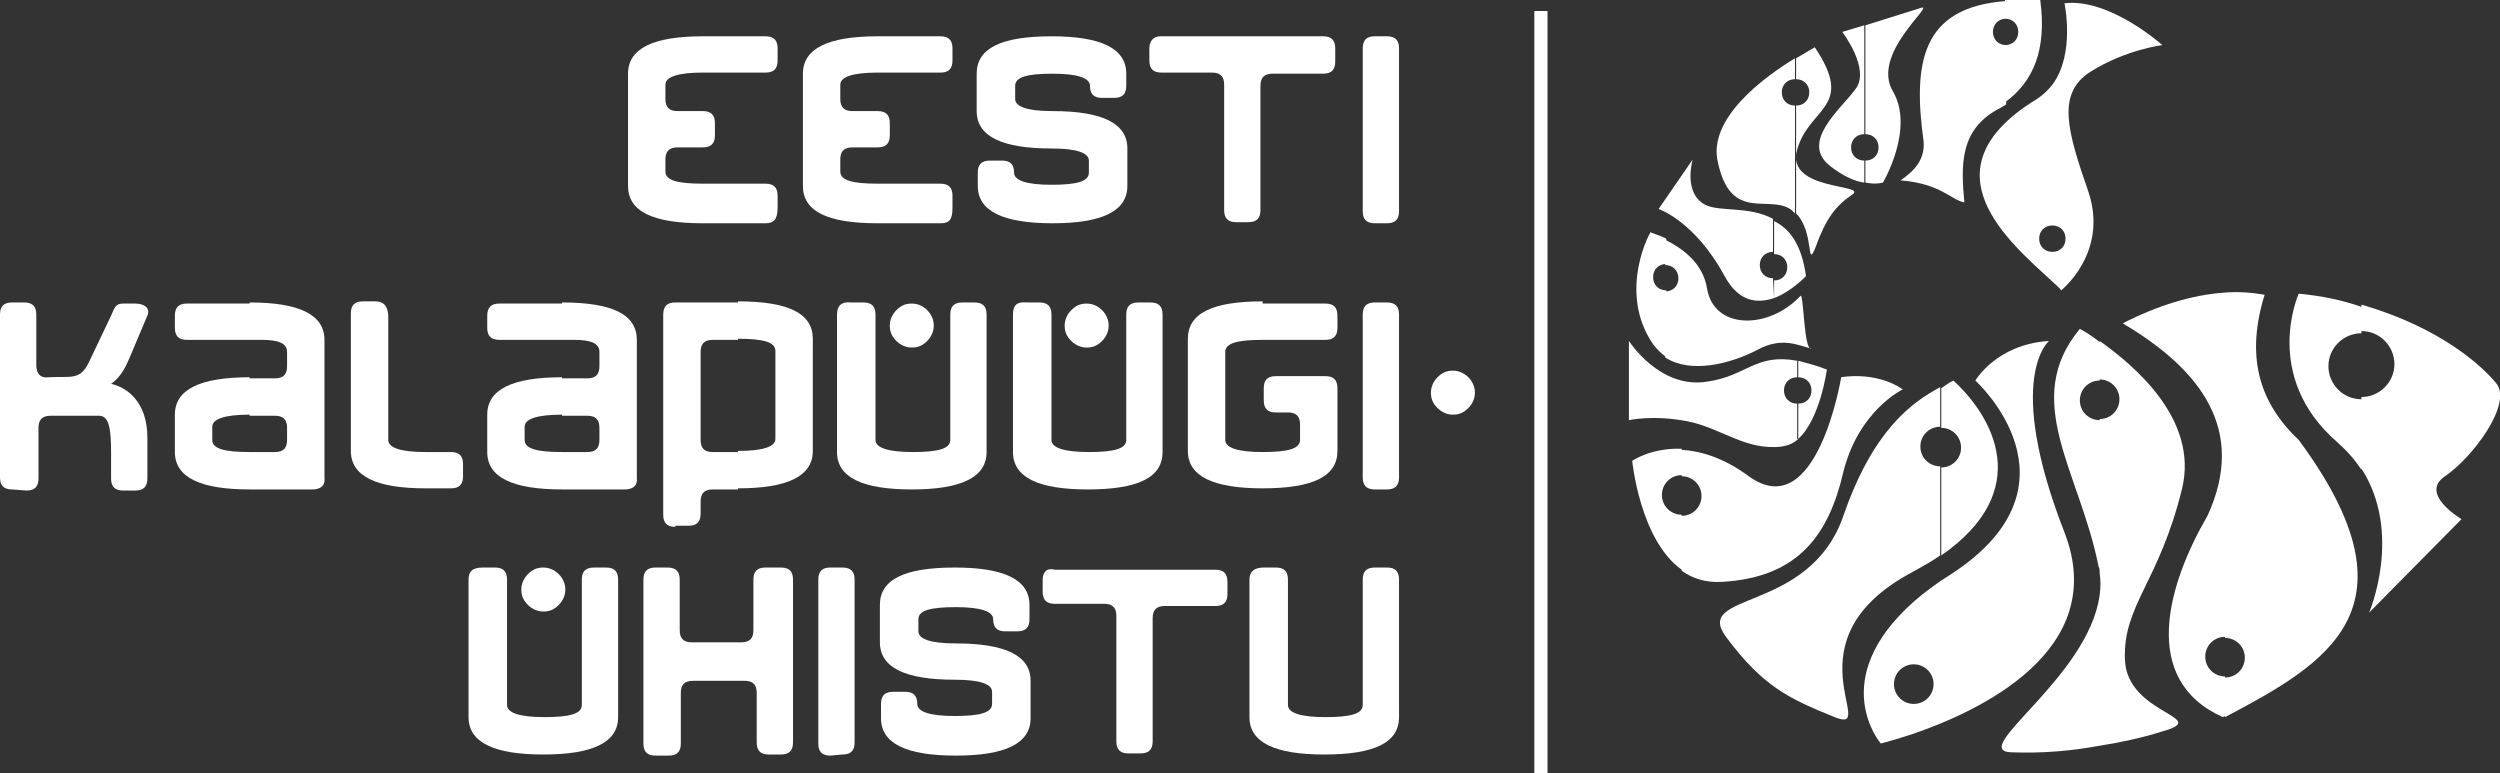
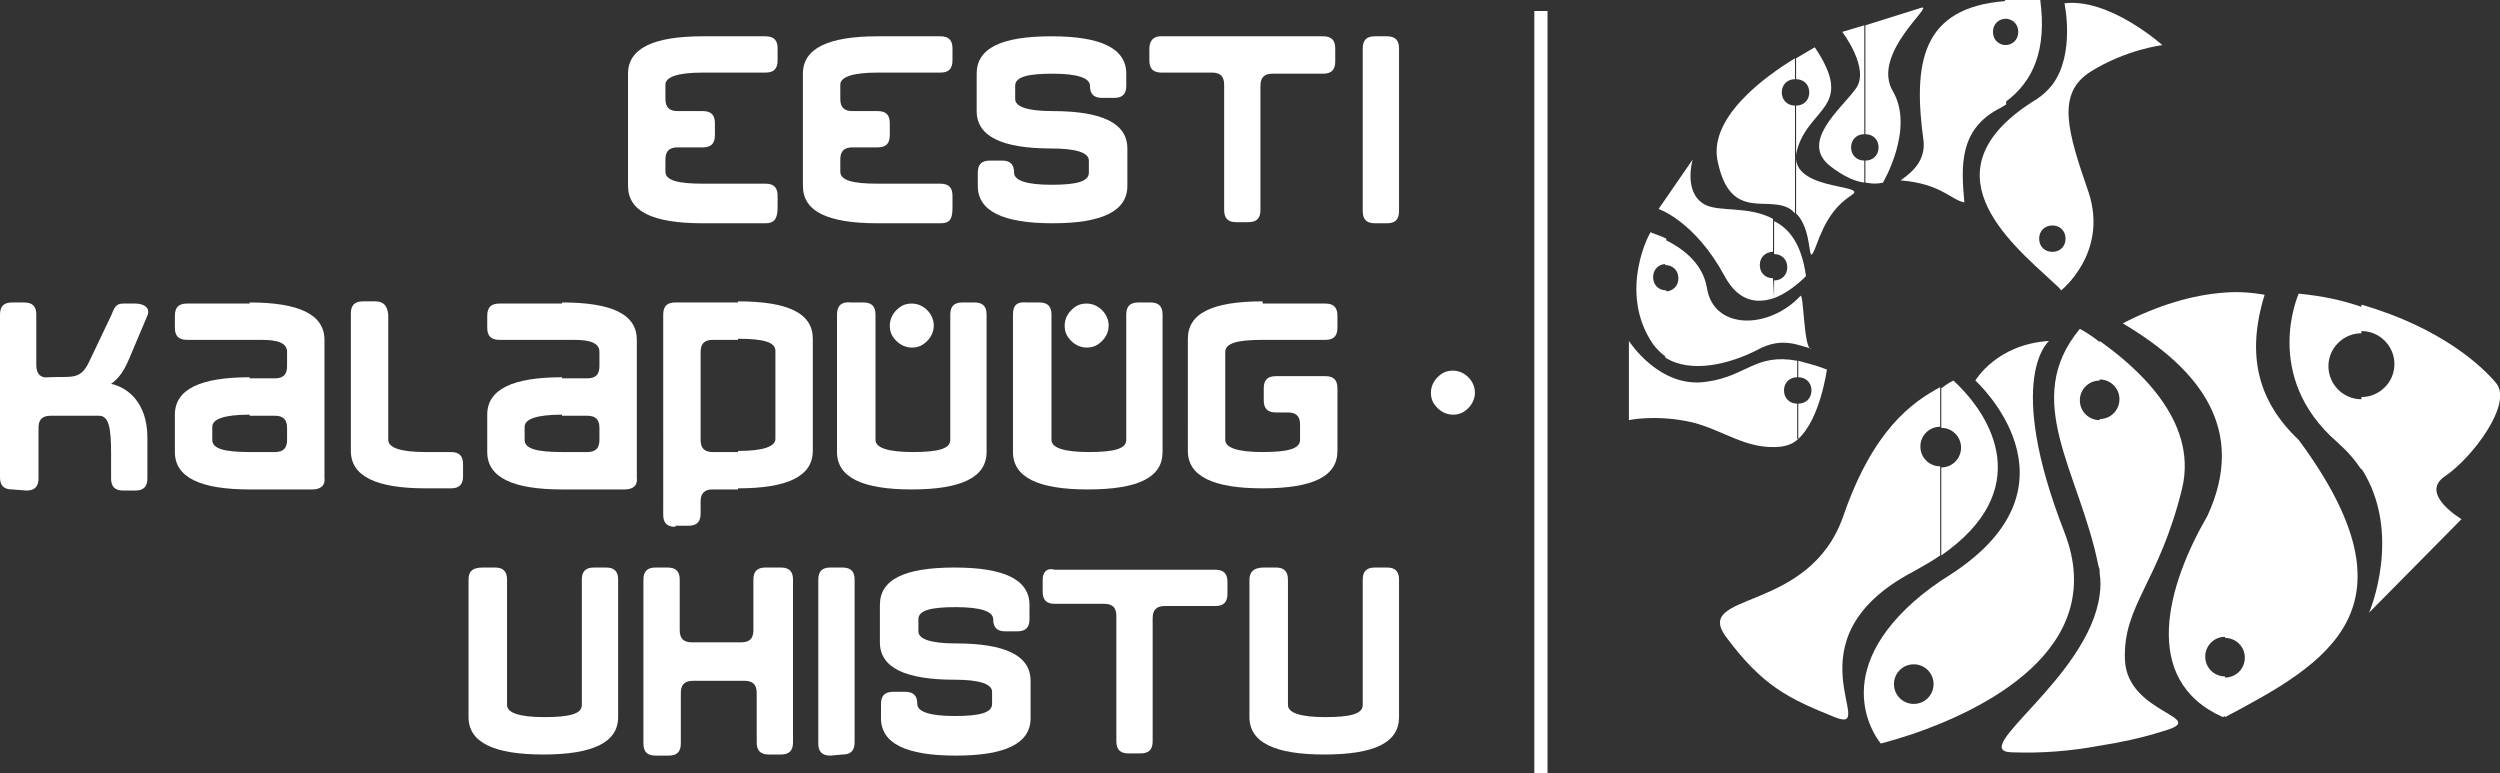
<svg xmlns="http://www.w3.org/2000/svg" version="1.1" id="Layer_1" x="0px" y="0px" viewBox="0 0 227.3 70.3" style="enable-background:new 0 0 227.3 70.3;" xml:space="preserve">
  <rect x="0" y="0" width="227.3" height="70.3" fill="#333333" stroke="none" />
  <style type="text/css">
	.st0{fill:#FFFFFF;}
</style>
  <g>
    <g>
      <path class="st0" d="M214.7,42.6c3.8,5.9,0.7,13.1,0.7,13.1l8.4-8.5c0,0-3.9-2.3-1.5-3.9c2.5-1.7,6.1-6.5,4.7-8.4    c-1.2-1.5-5-5.1-12.3-7.2v2.4c1.7,0,3,1.4,3,3c0,1.7-1.4,3-3,3L214.7,42.6L214.7,42.6z M209,26.7c0,0-3.4,7.5,3.5,13.5    c0.9,0.8,1.6,1.6,2.2,2.5v-6.4c-1.7,0-3-1.4-3-3c0-1.7,1.4-3,3-3v-2.4C213,27.3,211.1,26.9,209,26.7z" />
      <path class="st0" d="M205.9,26.8c-1.7,5.5-0.6,9.7,3.1,13.2c11.3,15.3,2.6,20.3-6.7,25.2v-3.6l0,0c1,0,1.8-0.8,1.8-1.8    s-0.8-1.8-1.8-1.8l0,0V26.6C203.5,26.5,204.8,26.6,205.9,26.8z M202.3,65.1l-0.2,0.1c-7.6-3.4-5-12.1-1.4-18.3    c3.6-7.8-0.6-13.3-7.7-17.5c3.1-1.6,6.3-2.6,9.3-2.8v31.3c-1,0-1.8,0.8-1.8,1.8s0.8,1.8,1.8,1.8L202.3,65.1L202.3,65.1z" />
      <path class="st0" d="M190.9,31c3.1,2.2,9,7.1,7.5,13.4C196.3,53,193,55,193.2,60s8,5.2,3.4,6.5c-1.9,0.6-3.8,1-5.7,1.3V54.1    c0.1-0.7,0.1-1.3,0-2v-14c1,0,1.8-0.8,1.8-1.8s-0.8-1.8-1.8-1.8V31z M189.1,29.9c0,0,0.8,0.4,1.8,1.2v3.5c-1,0-1.8,0.8-1.8,1.8    s0.8,1.8,1.8,1.8V52c0-0.2,0-0.3-0.1-0.5C189.1,42.9,183.7,36.4,189.1,29.9L189.1,29.9z M190.9,67.8c-2.7,0.5-5.3,0.7-8,0.6    c-4.1-0.1,7-6.8,8-14.3V67.8z" />
-       <path class="st0" d="M186.3,31c0,0-4.1,3.3,1.4,17.4c4.2,10.8-7.9,16.3-13.7,18.3V64c1,0,1.8-0.8,1.8-1.8s-0.8-1.8-1.8-1.8v-5.7    c0.9-0.8,2.1-1.7,3.4-2.5c12.6-8.2,2.2-17.6,2.2-17.6S181.5,31.3,186.3,31z M174,66.7c-1.8,0.6-3,0.9-3,0.9s-5-5.8,3-12.9v5.7    c-1,0-1.8,0.8-1.8,1.8S173,64,174,64V66.7z" />
+       <path class="st0" d="M186.3,31c0,0-4.1,3.3,1.4,17.4c4.2,10.8-7.9,16.3-13.7,18.3V64c1,0,1.8-0.8,1.8-1.8s-0.8-1.8-1.8-1.8v-5.7    c0.9-0.8,2.1-1.7,3.4-2.5c12.6-8.2,2.2-17.6,2.2-17.6S181.5,31.3,186.3,31M174,66.7c-1.8,0.6-3,0.9-3,0.9s-5-5.8,3-12.9v5.7    c-1,0-1.8,0.8-1.8,1.8S173,64,174,64V66.7z" />
      <path class="st0" d="M177.6,34.6c3.6,3.3,7.4,10-1.1,15.9v-8l0,0c1,0,1.8-0.8,1.8-1.8s-0.8-1.8-1.8-1.8l0,0v-3.6    C176.9,35,177.2,34.8,177.6,34.6z M176.4,50.5c-0.7,0.5-1.6,1-2.5,1.5c-11.7,6.2-2.9,14.9-7.1,13.2c-4.2-1.7-6.5-2.8-9.8-7.2    c-3.3-4.3,7.5-2.1,10.6-11.1c2.7-7.8,6.2-10.3,8.8-11.7v3.6c-1,0-1.8,0.8-1.8,1.8s0.8,1.8,1.8,1.8V50.5z" />
-       <path class="st0" d="M173,35.4c0,0-4,1.9-5.4,7.5c-1.3,5.6-4,9.6-11,10c-1.5,0.1-2.7-0.3-3.7-1v-5l0,0c1,0,1.8-0.8,1.8-1.8    s-0.8-1.8-1.8-1.8l0,0v-2.4c1.7,0.1,3.8,0.7,6.1,2.4c6.2,4.5,8.4-9,8.4-9S170.5,33.7,173,35.4z M152.9,51.8    c-3.8-2.7-4.5-9.9-4.5-9.9s1.7-1.2,4.5-1.1v2.4c-1,0-1.8,0.8-1.8,1.8s0.8,1.8,1.8,1.8V51.8z" />
      <path class="st0" d="M166.1,33.6c0,0-0.6,4.5-2.6,6.3v-3.2c0.7,0,1.2-0.5,1.2-1.2s-0.5-1.2-1.2-1.2v-1.5    C164.2,33,165.1,33.2,166.1,33.6z M163.5,39.9c-0.4,0.4-0.9,0.6-1.5,0.7c-3.3,0.4-5.5-1.7-8.6-2.3s-5.3-0.1-5.3-0.1V31    c0,0,2.8,4.4,7.1,3.7c3.6-0.5,4.4-2.6,8.2-1.9v1.5c-0.7,0-1.2,0.5-1.2,1.2s0.5,1.2,1.2,1.2v3.2H163.5z" />
      <path class="st0" d="M164.7,31.7c-1.2-0.3-2.7-1.1-4.9,0.1c-2.5,1.3-6.1,2.2-8.4,0.7v-6c0.7,0,1.2-0.5,1.2-1.2s-0.5-1.2-1.2-1.2    v-2.3c1.4,0.7,3.4,2,3.8,4.4c0.6,3.8,5.6,3.8,8.5,0.7C164,26.6,164,32,164.7,31.7z M151.4,32.4c-0.4-0.3-0.8-0.7-1.1-1.1    c-3.3-4.8-0.2-10.4-0.2-10.2c0,0.1,0.6,0.2,1.4,0.6V24c-0.7,0-1.2,0.5-1.2,1.2s0.5,1.2,1.2,1.2L151.4,32.4L151.4,32.4z" />
      <path class="st0" d="M164.2,25.1c0,0-1.3,1.4-2.9,2v-1.6l0,0c0.7,0,1.2-0.5,1.2-1.2s-0.5-1.2-1.2-1.2l0,0v-3    C162.7,20.8,163.8,22.2,164.2,25.1z M161.3,27.1c-1.5,0.5-3.2,0.4-4.5-2c-2.7-5-6-6.1-6-6.1l3.1-4.5c0,0-0.9,3,1.1,4.1    c1.3,0.7,4,0.1,6.2,1.3v3c-0.7,0-1.2,0.5-1.2,1.2s0.5,1.2,1.2,1.2L161.3,27.1L161.3,27.1z" />
      <path class="st0" d="M165,4.3c0,0-0.7,0.4-1.7,1v1.9c0.7,0,1.2,0.5,1.2,1.2s-0.5,1.2-1.2,1.2v9.8c1.7,1.7,0.9,5.3,1.8,3    c0.9-2.5,1.8-3.7,3.3-4.7s-6.1-0.3-5-4.1C164.5,9.7,168.7,9.8,165,4.3z M163.2,5.3c-2.8,1.7-8,5.5-7,9.5c1.2,5.5,4.7,2.8,6.7,4.3    c0.1,0.1,0.2,0.2,0.3,0.3V9.6c-0.7,0-1.2-0.5-1.2-1.2s0.5-1.2,1.2-1.2V5.3z" />
      <path class="st0" d="M169.6,16.6c1,0.2,1.6,0,1.6,0s2.9-4.9,0.9-8.3s3.8-7.9,2.6-7.6l-5.1,1.6v9.9c0.7,0,1.2,0.5,1.2,1.2    s-0.5,1.2-1.2,1.2V16.6z M167.5,2.9c0,0,2.6,3.4,1.2,5.2c-1.3,1.8-5.1,4.8-2.3,7c1.3,1,2.3,1.4,3.1,1.5v-2c-0.7,0-1.2-0.5-1.2-1.2    s0.5-1.2,1.2-1.2V2.3L167.5,2.9z" />
      <path class="st0" d="M185.5,0c-1.2-0.1-2.2-0.1-3.2,0v1.7l0,0c0.7,0,1.2,0.5,1.2,1.2s-0.5,1.2-1.2,1.2l0,0v5.2    C184.9,7.4,186.1,4.5,185.5,0z M182.3,0.1c-7.6,0.6-8.4,5.6-7.4,12.8c0.1,1.6-0.8,2.6-2.1,3.5c3.7,0.3,4.6,1.8,5.8,2    c-0.3-3.3-0.5-6.7,3.3-8.6c0.2-0.1,0.3-0.2,0.5-0.3V4.1c-0.7,0-1.2-0.5-1.2-1.2s0.5-1.2,1.2-1.2V0.1H182.3z" />
      <path class="st0" d="M187.7,0.3c0,0,1,4.6-1.1,7.4v12.8c0.7,0,1.2,0.5,1.2,1.2s-0.5,1.2-1.2,1.2v2.7c0.3,0.3,0.6,0.5,0.8,0.8    c0,0,4.3-3.4,2.5-8.9c-1.9-5.5-3-9,0.2-11s6.5-2.4,6.5-2.4S191.8-0.2,187.7,0.3z M186.6,7.7c-0.4,0.5-0.8,0.9-1.4,1.3    c-10.5,6.4-2.5,13,1.4,16.6v-2.7c-0.7,0-1.2-0.5-1.2-1.2s0.5-1.2,1.2-1.2V7.7z" />
    </g>
    <rect x="139.5" y="1" class="st0" width="1.2" height="69.3" />
    <g>
      <path class="st0" d="M113.6,52.7v12.5c0,2.3,2.3,3.4,6.8,3.4c4.6,0,6.8-1.1,6.8-3.4V52.7c0-0.8-0.4-1.1-1.1-1.1H125    c-0.8,0-1.1,0.4-1.1,1.1v11.4c0,0.8-1.1,1.1-3.4,1.1s-3.4-0.4-3.4-1.1V52.7c0-0.8-0.4-1.1-1.1-1.1h-1.1    C114,51.6,113.6,52,113.6,52.7z" />
      <path class="st0" d="M94.8,52.7v1.1c0,0.8,0.4,1.1,1.1,1.1h4.5c0.8,0,1.1,0.4,1.1,1.1v11.4c0,0.8,0.4,1.1,1.1,1.1h1.1    c0.8,0,1.1-0.4,1.1-1.1V56.2c0-0.8,0.4-1.1,1.1-1.1h4.6c0.8,0,1.1-0.4,1.1-1.1v-1.1c0-0.8-0.4-1.1-1.1-1.1H95.9    C95.2,51.6,94.8,52,94.8,52.7z" />
      <path class="st0" d="M80.1,65.3c0,2.3,2.3,3.4,6.8,3.4s6.8-1.1,6.8-3.4v-3.4c0-2.3-2.3-3.4-6.8-3.4c-2.3,0-3.4-0.4-3.4-1.1v-1.1    c0-0.8,1.1-1.1,3.4-1.1s3.4,0.4,3.4,1.1c0,0.8,0.4,1.1,1.1,1.1h1.1c0.8,0,1.1-0.4,1.1-1.1V55c0-2.3-2.3-3.4-6.8-3.4    c-4.6,0-6.8,1.1-6.8,3.4v3.4c0,2.3,2.3,3.4,6.8,3.4c2.3,0,3.4,0.4,3.4,1.1V64c0,0.8-1.1,1.1-3.4,1.1s-3.4-0.4-3.4-1.1    c0-0.8-0.4-1.1-1.1-1.1h-1.1c-0.8,0-1.1,0.4-1.1,1.1V65.3z" />
      <path class="st0" d="M75.5,68.7c-0.8,0-1.1-0.4-1.1-1.1V52.7c0-0.8,0.4-1.1,1.1-1.1h1.1c0.8,0,1.1,0.4,1.1,1.1v14.8    c0,0.8-0.4,1.1-1.1,1.1L75.5,68.7L75.5,68.7z" />
      <path class="st0" d="M59.6,68.7c-0.8,0-1.1-0.4-1.1-1.1V52.7c0-0.8,0.4-1.1,1.1-1.1h1.1c0.8,0,1.1,0.4,1.1,1.1v4.6    c0,0.8,0.4,1.1,1.1,1.1h4.5c0.8,0,1.1-0.4,1.1-1.1v-4.6c0-0.8,0.4-1.1,1.1-1.1H71c0.8,0,1.1,0.4,1.1,1.1v14.8    c0,0.8-0.4,1.1-1.1,1.1h-1.1c-0.8,0-1.1-0.4-1.1-1.1V63c0-0.8-0.4-1.1-1.1-1.1H63c-0.8,0-1.1,0.4-1.1,1.1v4.6    c0,0.8-0.4,1.1-1.1,1.1H59.6z" />
      <path class="st0" d="M42.6,52.7v12.5c0,2.3,2.3,3.4,6.8,3.4s6.8-1.1,6.8-3.4V52.7c0-0.8-0.4-1.1-1.1-1.1H54    c-0.8,0-1.1,0.4-1.1,1.1v11.4c0,0.8-1.1,1.1-3.4,1.1c-2.3,0-3.4-0.4-3.4-1.1V52.7c0-0.8-0.4-1.1-1.1-1.1h-1.1    C42.9,51.6,42.6,52,42.6,52.7z" />
-       <path class="st0" d="M125,44.5c-0.8,0-1.1-0.4-1.1-1.1V28.6c0-0.8,0.4-1.1,1.1-1.1h1.1c0.8,0,1.1,0.4,1.1,1.1v14.8    c0,0.8-0.4,1.1-1.1,1.1H125z" />
      <path class="st0" d="M114.8,27.4c-4.6,0-6.8,1.1-6.8,3.4V41c0,2.3,2.3,3.4,6.8,3.4c4.6,0,6.8-1.1,6.8-3.4v-5.7    c0-0.8-0.4-1.1-1.1-1.1H116c-0.8,0-1.1,0.4-1.1,1.1v1.1c0,0.8,0.4,1.1,1.1,1.1h1.1c0.8,0,1.1,0.4,1.1,1.1V40    c0,0.8-1.1,1.1-3.4,1.1s-3.4-0.4-3.4-1.1v-8c0-0.8,1.1-1.1,3.4-1.1h5.7c0.8,0,1.1-0.4,1.1-1.1v-1.1c0-0.8-0.4-1.1-1.1-1.1h-5.7    V27.4z" />
      <path class="st0" d="M92.1,28.6v12.5c0,2.3,2.3,3.4,6.8,3.4c4.6,0,6.8-1.1,6.8-3.4V28.6c0-0.8-0.4-1.1-1.1-1.1h-1.1    c-0.8,0-1.1,0.4-1.1,1.1V40c0,0.8-1.1,1.1-3.4,1.1s-3.4-0.4-3.4-1.1V28.6c0-0.8-0.4-1.1-1.1-1.1h-1.1    C92.4,27.4,92.1,27.8,92.1,28.6z" />
      <path class="st0" d="M76.1,28.6v12.5c0,2.3,2.3,3.4,6.8,3.4s6.8-1.1,6.8-3.4V28.6c0-0.8-0.4-1.1-1.1-1.1h-1.1    c-0.8,0-1.1,0.4-1.1,1.1V40c0,0.8-1.1,1.1-3.4,1.1s-3.4-0.4-3.4-1.1V28.6c0-0.8-0.4-1.1-1.1-1.1h-1.1    C76.5,27.4,76.1,27.8,76.1,28.6z" />
      <path class="st0" d="M67.1,27.4L67.1,27.4c4.6,0,6.8,1.1,6.8,3.4V41c0,2.3-2.3,3.4-6.8,3.4l0,0V41l0,0c2.3,0,3.4-0.4,3.4-1.1v-8    c0-0.8-1.1-1.1-3.4-1.1l0,0V27.4z M61.4,47.9c-0.8,0-1.1-0.4-1.1-1.1V28.6c0-0.8,0.4-1.1,1.1-1.1h5.7v3.4h-2.3    c-0.8,0-1.1,0.4-1.1,1.1v8c0,0.8,0.4,1.1,1.1,1.1h2.3v3.4h-2.3c-0.8,0-1.1,0.4-1.1,1.1v1.1c0,0.8-0.4,1.1-1.1,1.1h-1.2V47.9z" />
      <path class="st0" d="M56.8,44.5h-5.7l0,0v-3.4l0,0h2.3c0.8,0,1.1-0.4,1.1-1.1v-1.1c0-0.8-0.4-1.1-1.1-1.1h-2.3l0,0v-3.4l0,0h2.3    c0.8,0,1.1-0.4,1.1-1.1V32c0-0.8-0.8-1.1-2.3-1.1h-1.1v-3.4l0,0c4.6,0,6.8,1.1,6.8,3.4v12.5C58,44.1,57.6,44.5,56.8,44.5z     M51.1,44.5c-4.5,0-6.8-1.1-6.8-3.4v-3.4c0-2.3,2.3-3.4,6.8-3.4v3.4c-2.3,0-3.4,0.4-3.4,1.1V40c0,0.8,1.1,1.1,3.4,1.1V44.5    L51.1,44.5z M51.1,30.9h-5.7c-0.8,0-1.1-0.4-1.1-1.1v-1.1c0-0.8,0.4-1.1,1.1-1.1h5.7V30.9z" />
      <path class="st0" d="M34.1,27.4H33c-0.8,0-1.1,0.4-1.1,1.1V41c0,2.3,2.3,3.4,6.8,3.4H41c0.8,0,1.1-0.4,1.1-1.1v-1.1    c0-0.8-0.4-1.1-1.1-1.1h-2.3c-2.3,0-3.4-0.4-3.4-1.1V28.6C35.2,27.8,34.9,27.4,34.1,27.4z" />
      <path class="st0" d="M28.4,44.5h-5.7l0,0v-3.4l0,0H25c0.8,0,1.1-0.4,1.1-1.1v-1.1c0-0.8-0.4-1.1-1.1-1.1h-2.3l0,0v-3.4l0,0H25    c0.8,0,1.1-0.4,1.1-1.1V32c0-0.8-0.8-1.1-2.3-1.1h-1.1v-3.4l0,0c4.5,0,6.8,1.1,6.8,3.4v12.5C29.6,44.1,29.2,44.5,28.4,44.5z     M22.7,44.5c-4.5,0-6.8-1.1-6.8-3.4v-3.4c0-2.3,2.3-3.4,6.8-3.4v3.4c-2.3,0-3.4,0.4-3.4,1.1V40c0,0.8,1.1,1.1,3.4,1.1V44.5    L22.7,44.5z M22.7,30.9H17c-0.8,0-1.1-0.4-1.1-1.1v-1.1c0-0.8,0.4-1.1,1.1-1.1h5.7V30.9z" />
      <path class="st0" d="M1.1,44.5c-0.8,0-1.1-0.4-1.1-1.1V28.6c0-0.8,0.4-1.1,1.1-1.1h1.1c0.8,0,1.1,0.4,1.1,1.1v4.6    c0,0.8,0.4,1.2,1.1,1.1c2.1-0.1,2.9,0.3,3.7-1.4l2-4.2c0.3-0.7,0.4-1.1,1.1-1.1h1.1c0.8,0,1.4,0.4,1.1,1.1l-1.1,2.6    c-0.8,1.9-1.1,2.8-2.2,3.6c1.4,0.3,3.3,1.6,3.3,4.9v3.7c0,0.8-0.4,1.1-1.1,1.1h-1.1c-0.8,0-1.1-0.4-1.1-1.1v-2.3    c0-2.3-0.2-3.4-1.1-3.4H4.6c-0.8,0-1.1,0.4-1.1,1.1v4.6c0,0.8-0.4,1.1-1.1,1.1L1.1,44.5L1.1,44.5z" />
      <path class="st0" d="M125,20.3c-0.8,0-1.1-0.4-1.1-1.1V4.4c0-0.8,0.4-1.1,1.1-1.1h1.1c0.8,0,1.1,0.4,1.1,1.1v14.8    c0,0.8-0.4,1.1-1.1,1.1C126.1,20.3,125,20.3,125,20.3z" />
      <path class="st0" d="M104.5,4.4v1.1c0,0.8,0.4,1.1,1.1,1.1h4.6c0.8,0,1.1,0.4,1.1,1.1v11.4c0,0.8,0.4,1.1,1.1,1.1h1.1    c0.8,0,1.1-0.4,1.1-1.1V7.8c0-0.8,0.4-1.1,1.1-1.1h4.6c0.8,0,1.1-0.4,1.1-1.1V4.4c0-0.8-0.4-1.1-1.1-1.1h-14.8    C104.9,3.3,104.5,3.7,104.5,4.4z" />
      <path class="st0" d="M88.9,16.9c0,2.3,2.3,3.4,6.8,3.4s6.8-1.1,6.8-3.4v-3.4c0-2.3-2.3-3.4-6.8-3.4c-2.3,0-3.4-0.4-3.4-1.1V7.8    c0-0.8,1.1-1.1,3.4-1.1s3.4,0.4,3.4,1.1c0,0.8,0.4,1.1,1.1,1.1h1.1c0.8,0,1.1-0.4,1.1-1.1V6.7c0-2.3-2.3-3.4-6.8-3.4    c-4.6,0-6.8,1.1-6.8,3.4v3.4c0,2.3,2.3,3.4,6.8,3.4c2.3,0,3.4,0.4,3.4,1.1v1.1c0,0.8-1.1,1.1-3.4,1.1s-3.4-0.4-3.4-1.1    c0-0.8-0.4-1.1-1.1-1.1H90c-0.8,0-1.1,0.4-1.1,1.1V16.9z" />
      <path class="st0" d="M85.5,20.3h-5.7c-4.6,0-6.8-1.1-6.8-3.4V6.7c0-2.3,2.3-3.4,6.8-3.4h5.7c0.8,0,1.1,0.4,1.1,1.1v1.1    c0,0.8-0.4,1.1-1.1,1.1h-5.7c-2.3,0-3.4,0.4-3.4,1.1V9c0,0.8,0.4,1.1,1.1,1.1h2.3c0.8,0,1.1,0.4,1.1,1.1v1.1    c0,0.8-0.4,1.1-1.1,1.1h-2.3c-0.8,0-1.1,0.4-1.1,1.1v1.1c0,0.8,1.1,1.1,3.4,1.1h5.7c0.8,0,1.1,0.4,1.1,1.1v1.1    C86.6,20,86.3,20.3,85.5,20.3z" />
      <path class="st0" d="M69.6,20.3h-5.7c-4.6,0-6.8-1.1-6.8-3.4V6.7c0-2.3,2.3-3.4,6.8-3.4h5.7c0.8,0,1.1,0.4,1.1,1.1v1.1    c0,0.8-0.4,1.1-1.1,1.1h-5.7c-2.3,0-3.4,0.4-3.4,1.1V9c0,0.8,0.4,1.1,1.1,1.1h2.3c0.8,0,1.1,0.4,1.1,1.1v1.1    c0,0.8-0.4,1.1-1.1,1.1h-2.3c-0.8,0-1.1,0.4-1.1,1.1v1.1c0,0.8,1.1,1.1,3.4,1.1h5.7c0.8,0,1.1,0.4,1.1,1.1v1.1    C70.7,20,70.3,20.3,69.6,20.3z" />
      <path class="st0" d="M100.8,29.6c0,0.5-0.2,1-0.6,1.4s-0.8,0.6-1.4,0.6c-0.5,0-1-0.2-1.4-0.6s-0.6-0.8-0.6-1.4    c0-0.5,0.2-1,0.6-1.4s0.8-0.6,1.4-0.6c0.5,0,1,0.2,1.4,0.6C100.6,28.6,100.8,29.1,100.8,29.6z" />
      <path class="st0" d="M84.9,29.6c0,0.5-0.2,1-0.6,1.4s-0.8,0.6-1.4,0.6c-0.5,0-1-0.2-1.4-0.6s-0.6-0.8-0.6-1.4c0-0.5,0.2-1,0.6-1.4    s0.8-0.6,1.4-0.6c0.5,0,1,0.2,1.4,0.6C84.7,28.6,84.9,29.1,84.9,29.6z" />
-       <path class="st0" d="M51.4,53.6c0,0.5-0.2,1-0.6,1.4c-0.4,0.4-0.8,0.6-1.4,0.6c-0.5,0-1-0.2-1.4-0.6c-0.4-0.4-0.6-0.8-0.6-1.4    c0-0.5,0.2-1,0.6-1.4c0.4-0.4,0.8-0.6,1.4-0.6c0.5,0,1,0.2,1.4,0.6C51.2,52.6,51.4,53.1,51.4,53.6z" />
      <path class="st0" d="M134.1,35.7c0,0.5-0.2,1-0.6,1.4c-0.4,0.4-0.8,0.6-1.4,0.6c-0.5,0-1-0.2-1.4-0.6c-0.4-0.4-0.6-0.8-0.6-1.4    c0-0.5,0.2-1,0.6-1.4c0.4-0.4,0.8-0.6,1.4-0.6c0.5,0,1,0.2,1.4,0.6C133.9,34.7,134.1,35.2,134.1,35.7z" />
    </g>
  </g>
</svg>